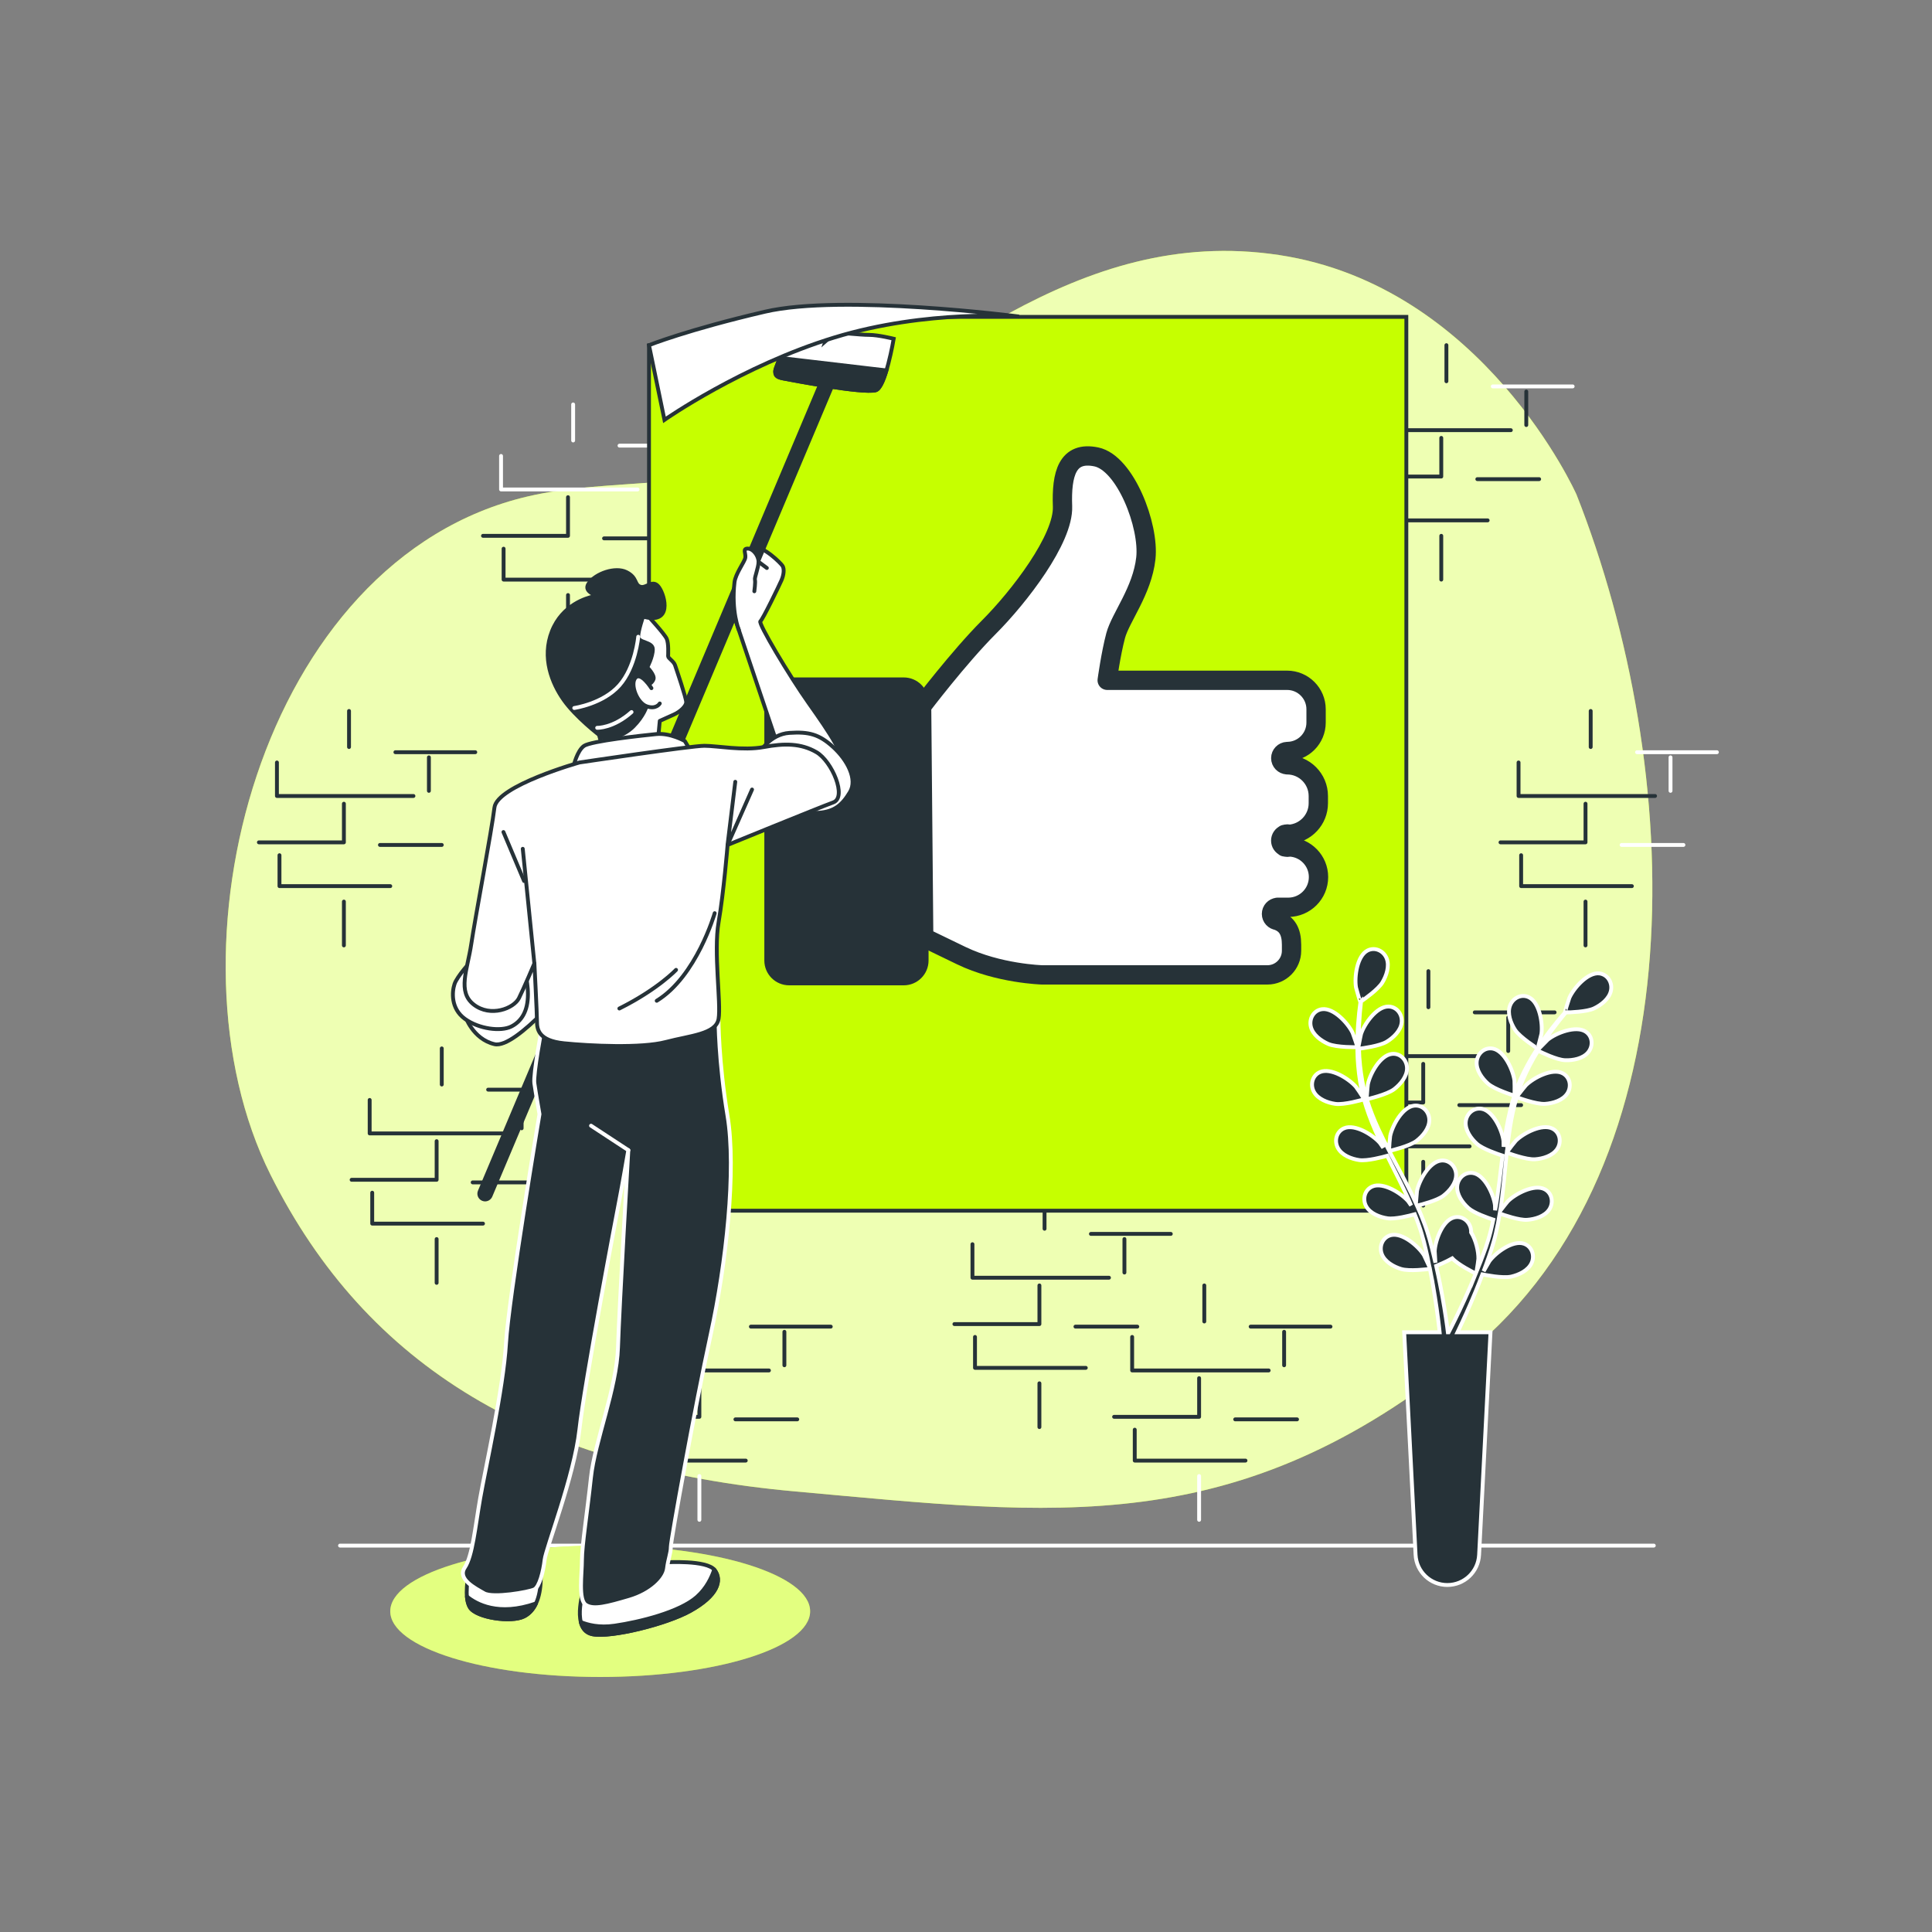
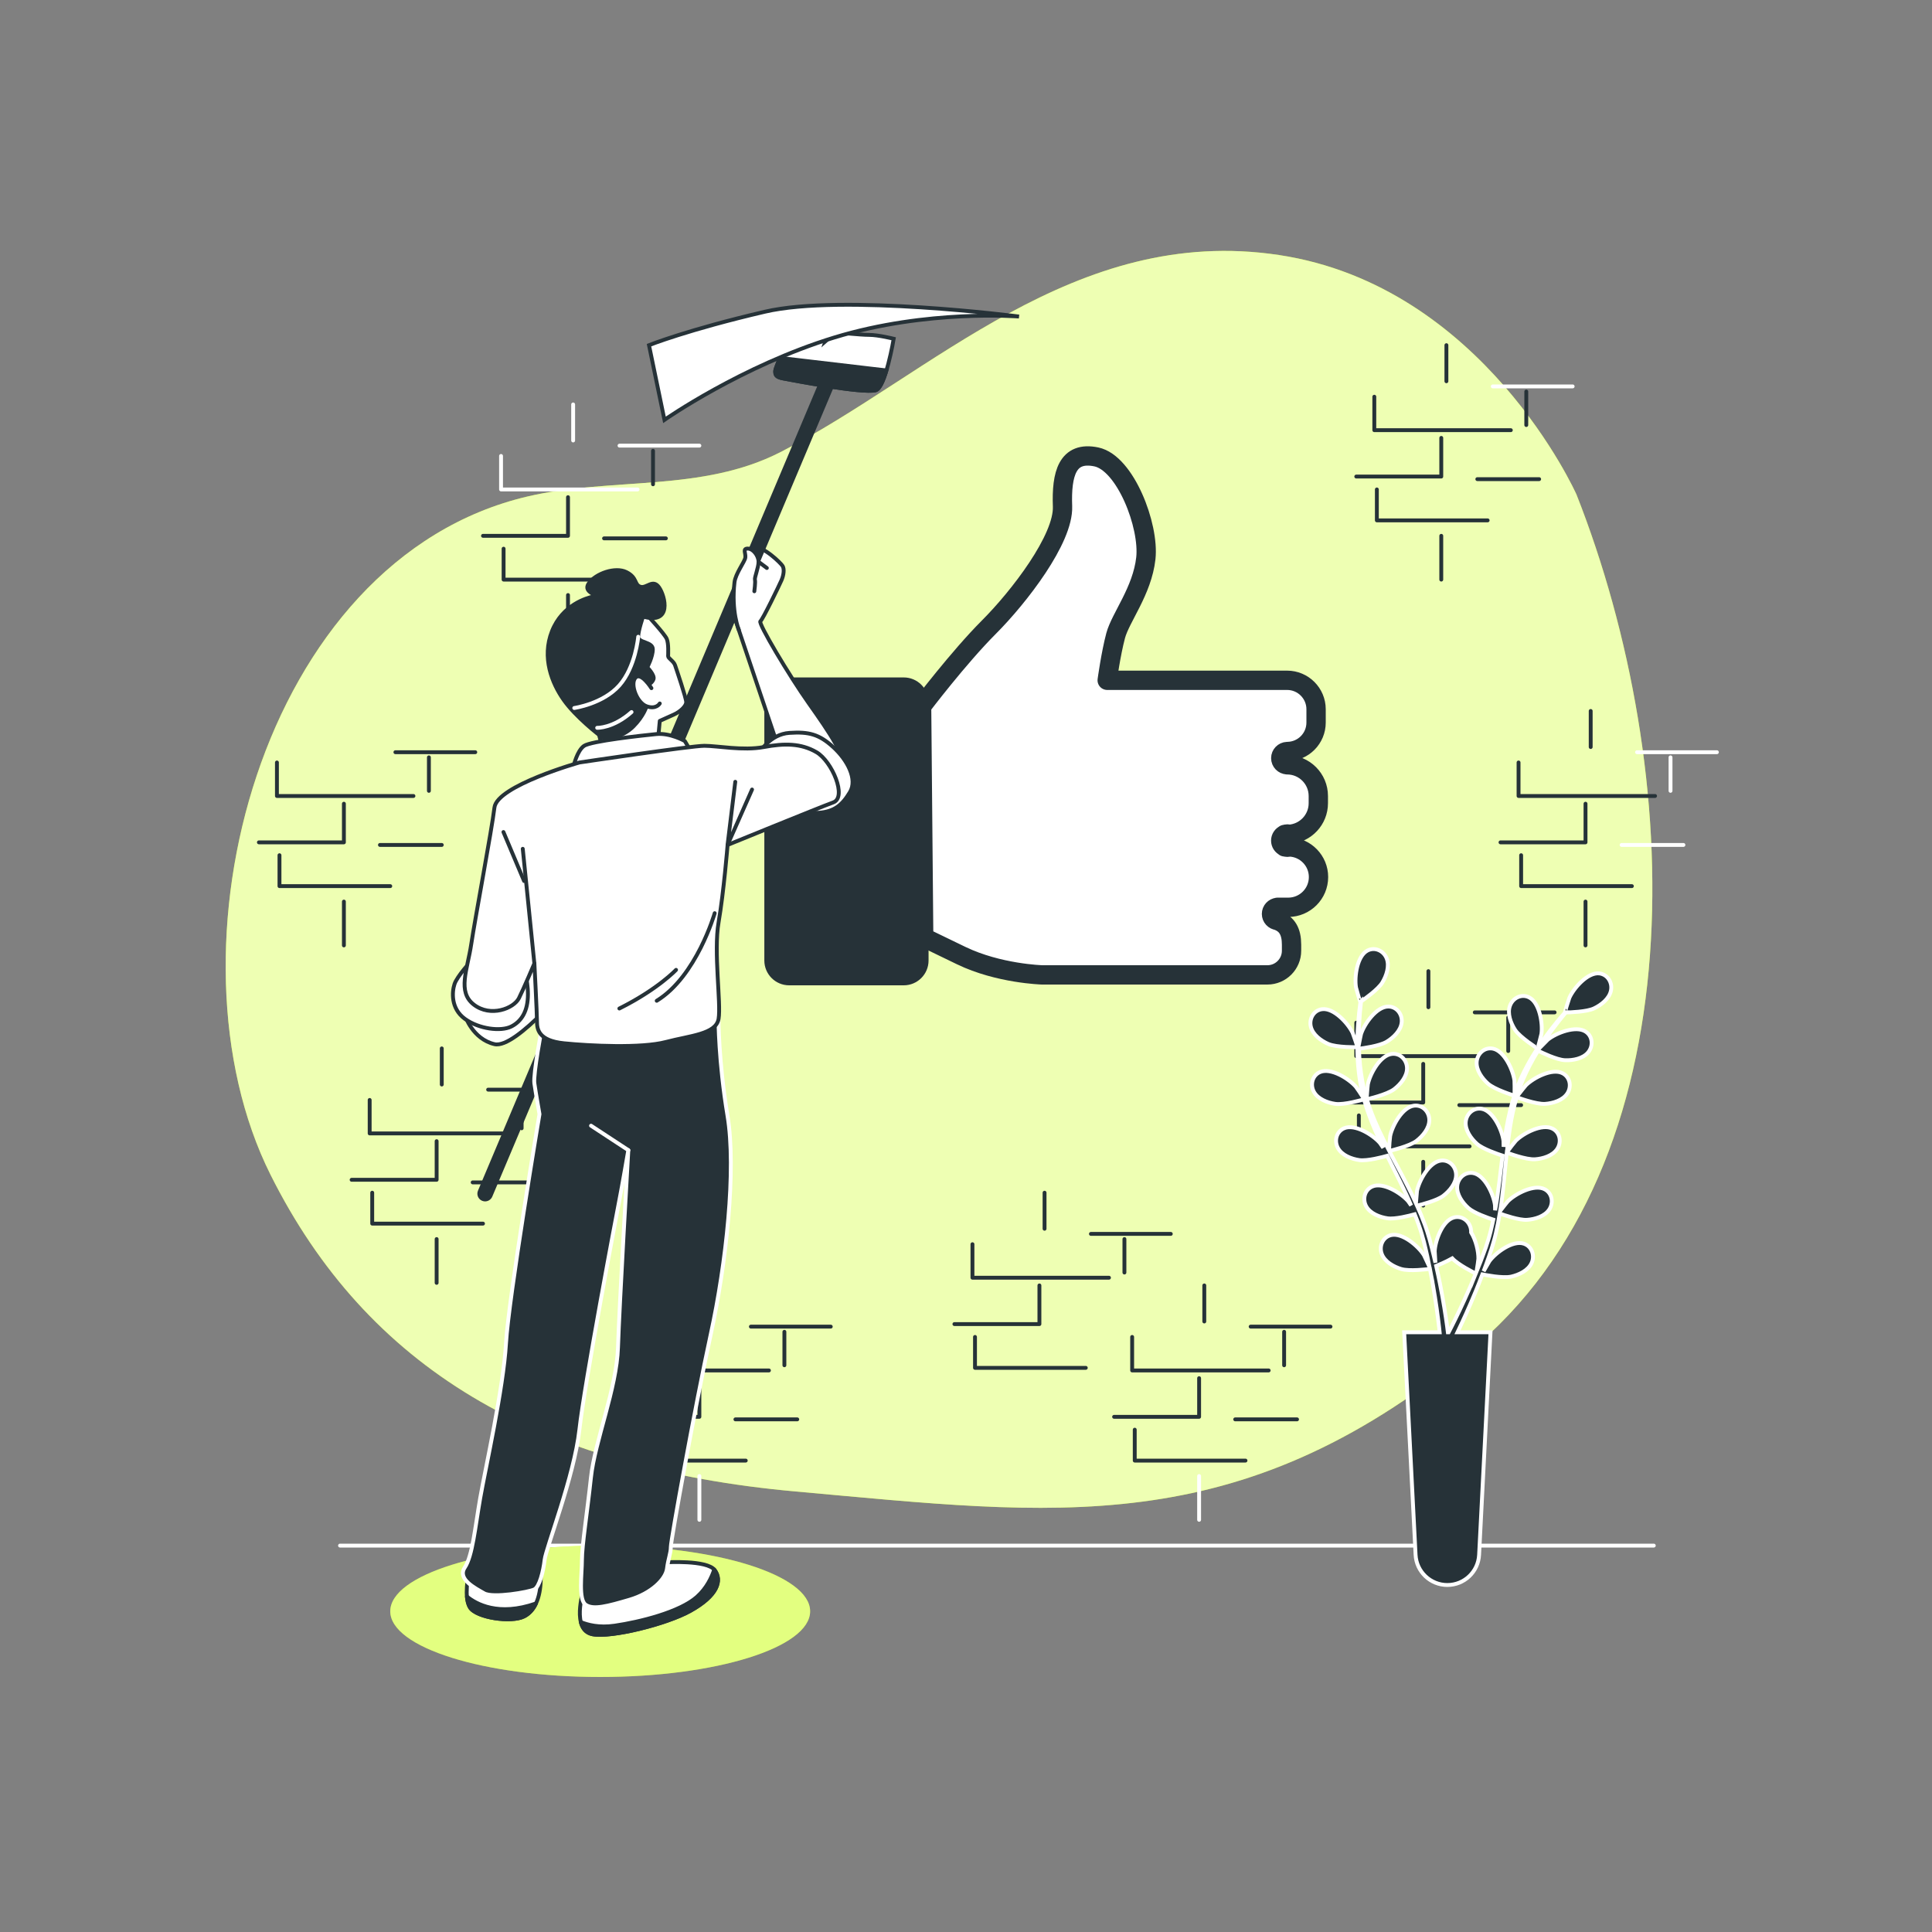
<svg xmlns="http://www.w3.org/2000/svg" version="1.1" x="0px" y="0px" viewBox="0 0 500 500" style="enable-background:new 0 0 500 500;" xml:space="preserve">
  <rect x="0" y="0" width="500" height="500" fill="#808080" stroke="none" />
  <g id="Background_Simple">
    <g>
      <path style="fill:#C6FF00;" d="M408,128c0,0-24-54-77-62c-53-8-90,31-129,51c-20.42,10.47-43.75,6.41-65.43,11.48    C67.24,144.69,41.12,246.24,70,304c25,50,69,76,136,82c67,6,114,13,174-36S436,199,408,128z" />
      <path style="opacity:0.7;fill:#FFFFFF;" d="M408,128c0,0-24-54-77-62c-53-8-90,31-129,51c-20.42,10.47-43.75,6.41-65.43,11.48    C67.24,144.69,41.12,246.24,70,304c25,50,69,76,136,82c67,6,114,13,174-36S436,199,408,128z" />
    </g>
  </g>
  <g id="Wall">
    <g>
      <polyline style="fill:none;stroke:#263238;stroke-linecap:round;stroke-linejoin:round;stroke-miterlimit:10;" points="    393,197.33 393,206 428.33,206   " />
      <polyline style="fill:none;stroke:#263238;stroke-linecap:round;stroke-linejoin:round;stroke-miterlimit:10;" points="    410.33,208 410.33,218 388.33,218   " />
      <polyline style="fill:none;stroke:#263238;stroke-linecap:round;stroke-linejoin:round;stroke-miterlimit:10;" points="    393.67,221.33 393.67,229.33 422.33,229.33   " />
      <line style="fill:none;stroke:#FFFFFF;stroke-linecap:round;stroke-linejoin:round;stroke-miterlimit:10;" x1="419.67" y1="218.67" x2="435.67" y2="218.67" />
      <line style="fill:none;stroke:#263238;stroke-linecap:round;stroke-linejoin:round;stroke-miterlimit:10;" x1="410.33" y1="233.33" x2="410.33" y2="244.67" />
      <line style="fill:none;stroke:#FFFFFF;stroke-linecap:round;stroke-linejoin:round;stroke-miterlimit:10;" x1="432.33" y1="204.67" x2="432.33" y2="196" />
      <line style="fill:none;stroke:#263238;stroke-linecap:round;stroke-linejoin:round;stroke-miterlimit:10;" x1="411.67" y1="193.33" x2="411.67" y2="184" />
      <line style="fill:none;stroke:#FFFFFF;stroke-linecap:round;stroke-linejoin:round;stroke-miterlimit:10;" x1="423.67" y1="194.67" x2="444.33" y2="194.67" />
      <polyline style="fill:none;stroke:#263238;stroke-linecap:round;stroke-linejoin:round;stroke-miterlimit:10;" points="    355.67,102.67 355.67,111.33 391,111.33   " />
      <polyline style="fill:none;stroke:#263238;stroke-linecap:round;stroke-linejoin:round;stroke-miterlimit:10;" points="    373,113.33 373,123.33 351,123.33   " />
      <polyline style="fill:none;stroke:#263238;stroke-linecap:round;stroke-linejoin:round;stroke-miterlimit:10;" points="    356.33,126.67 356.33,134.67 385,134.67   " />
      <line style="fill:none;stroke:#263238;stroke-linecap:round;stroke-linejoin:round;stroke-miterlimit:10;" x1="382.33" y1="124" x2="398.33" y2="124" />
      <line style="fill:none;stroke:#263238;stroke-linecap:round;stroke-linejoin:round;stroke-miterlimit:10;" x1="373" y1="138.67" x2="373" y2="150" />
      <line style="fill:none;stroke:#263238;stroke-linecap:round;stroke-linejoin:round;stroke-miterlimit:10;" x1="395" y1="110" x2="395" y2="101.33" />
      <line style="fill:none;stroke:#263238;stroke-linecap:round;stroke-linejoin:round;stroke-miterlimit:10;" x1="374.33" y1="98.67" x2="374.33" y2="89.33" />
      <line style="fill:none;stroke:#FFFFFF;stroke-linecap:round;stroke-linejoin:round;stroke-miterlimit:10;" x1="386.33" y1="100" x2="407" y2="100" />
      <polyline style="fill:none;stroke:#263238;stroke-linecap:round;stroke-linejoin:round;stroke-miterlimit:10;" points="    251.67,322 251.67,330.67 287,330.67   " />
      <polyline style="fill:none;stroke:#263238;stroke-linecap:round;stroke-linejoin:round;stroke-miterlimit:10;" points="    269,332.67 269,342.67 247,342.67   " />
      <polyline style="fill:none;stroke:#263238;stroke-linecap:round;stroke-linejoin:round;stroke-miterlimit:10;" points="    252.33,346 252.33,354 281,354   " />
-       <line style="fill:none;stroke:#263238;stroke-linecap:round;stroke-linejoin:round;stroke-miterlimit:10;" x1="278.33" y1="343.33" x2="294.33" y2="343.33" />
-       <line style="fill:none;stroke:#263238;stroke-linecap:round;stroke-linejoin:round;stroke-miterlimit:10;" x1="269" y1="358" x2="269" y2="369.33" />
      <line style="fill:none;stroke:#263238;stroke-linecap:round;stroke-linejoin:round;stroke-miterlimit:10;" x1="291" y1="329.33" x2="291" y2="320.67" />
      <line style="fill:none;stroke:#263238;stroke-linecap:round;stroke-linejoin:round;stroke-miterlimit:10;" x1="270.33" y1="318" x2="270.33" y2="308.67" />
      <line style="fill:none;stroke:#263238;stroke-linecap:round;stroke-linejoin:round;stroke-miterlimit:10;" x1="282.33" y1="319.33" x2="303" y2="319.33" />
      <polyline style="fill:none;stroke:#263238;stroke-linecap:round;stroke-linejoin:round;stroke-miterlimit:10;" points="    95.67,284.67 95.67,293.33 131,293.33   " />
      <polyline style="fill:none;stroke:#263238;stroke-linecap:round;stroke-linejoin:round;stroke-miterlimit:10;" points="    113,295.33 113,305.33 91,305.33   " />
      <polyline style="fill:none;stroke:#263238;stroke-linecap:round;stroke-linejoin:round;stroke-miterlimit:10;" points="    96.33,308.67 96.33,316.67 125,316.67   " />
      <line style="fill:none;stroke:#263238;stroke-linecap:round;stroke-linejoin:round;stroke-miterlimit:10;" x1="122.33" y1="306" x2="138.33" y2="306" />
      <line style="fill:none;stroke:#263238;stroke-linecap:round;stroke-linejoin:round;stroke-miterlimit:10;" x1="113" y1="320.67" x2="113" y2="332" />
      <line style="fill:none;stroke:#263238;stroke-linecap:round;stroke-linejoin:round;stroke-miterlimit:10;" x1="135" y1="292" x2="135" y2="283.33" />
      <line style="fill:none;stroke:#263238;stroke-linecap:round;stroke-linejoin:round;stroke-miterlimit:10;" x1="114.33" y1="280.67" x2="114.33" y2="271.33" />
      <line style="fill:none;stroke:#263238;stroke-linecap:round;stroke-linejoin:round;stroke-miterlimit:10;" x1="126.33" y1="282" x2="147" y2="282" />
      <polyline style="fill:none;stroke:#263238;stroke-linecap:round;stroke-linejoin:round;stroke-miterlimit:10;" points="293,346     293,354.67 328.33,354.67   " />
      <polyline style="fill:none;stroke:#263238;stroke-linecap:round;stroke-linejoin:round;stroke-miterlimit:10;" points="    310.33,356.67 310.33,366.67 288.33,366.67   " />
      <polyline style="fill:none;stroke:#263238;stroke-linecap:round;stroke-linejoin:round;stroke-miterlimit:10;" points="    293.67,370 293.67,378 322.33,378   " />
      <line style="fill:none;stroke:#263238;stroke-linecap:round;stroke-linejoin:round;stroke-miterlimit:10;" x1="319.67" y1="367.33" x2="335.67" y2="367.33" />
      <line style="fill:none;stroke:#FFFFFF;stroke-linecap:round;stroke-linejoin:round;stroke-miterlimit:10;" x1="310.33" y1="382" x2="310.33" y2="393.33" />
      <line style="fill:none;stroke:#263238;stroke-linecap:round;stroke-linejoin:round;stroke-miterlimit:10;" x1="332.33" y1="353.33" x2="332.33" y2="344.67" />
      <line style="fill:none;stroke:#263238;stroke-linecap:round;stroke-linejoin:round;stroke-miterlimit:10;" x1="311.67" y1="342" x2="311.67" y2="332.67" />
      <line style="fill:none;stroke:#263238;stroke-linecap:round;stroke-linejoin:round;stroke-miterlimit:10;" x1="323.67" y1="343.33" x2="344.33" y2="343.33" />
      <polyline style="fill:none;stroke:#263238;stroke-linecap:round;stroke-linejoin:round;stroke-miterlimit:10;" points="    163.67,346 163.67,354.67 199,354.67   " />
      <polyline style="fill:none;stroke:#263238;stroke-linecap:round;stroke-linejoin:round;stroke-miterlimit:10;" points="    181,356.67 181,366.67 159,366.67   " />
      <polyline style="fill:none;stroke:#263238;stroke-linecap:round;stroke-linejoin:round;stroke-miterlimit:10;" points="    164.33,370 164.33,378 193,378   " />
      <line style="fill:none;stroke:#263238;stroke-linecap:round;stroke-linejoin:round;stroke-miterlimit:10;" x1="190.33" y1="367.33" x2="206.33" y2="367.33" />
      <line style="fill:none;stroke:#FFFFFF;stroke-linecap:round;stroke-linejoin:round;stroke-miterlimit:10;" x1="181" y1="382" x2="181" y2="393.33" />
      <line style="fill:none;stroke:#263238;stroke-linecap:round;stroke-linejoin:round;stroke-miterlimit:10;" x1="203" y1="353.33" x2="203" y2="344.67" />
      <line style="fill:none;stroke:#263238;stroke-linecap:round;stroke-linejoin:round;stroke-miterlimit:10;" x1="182.33" y1="342" x2="182.33" y2="332.67" />
      <line style="fill:none;stroke:#263238;stroke-linecap:round;stroke-linejoin:round;stroke-miterlimit:10;" x1="194.33" y1="343.33" x2="215" y2="343.33" />
      <polyline style="fill:none;stroke:#263238;stroke-linecap:round;stroke-linejoin:round;stroke-miterlimit:10;" points="    71.67,197.33 71.67,206 107,206   " />
      <polyline style="fill:none;stroke:#263238;stroke-linecap:round;stroke-linejoin:round;stroke-miterlimit:10;" points="89,208     89,218 67,218   " />
      <polyline style="fill:none;stroke:#263238;stroke-linecap:round;stroke-linejoin:round;stroke-miterlimit:10;" points="    72.33,221.33 72.33,229.33 101,229.33   " />
      <line style="fill:none;stroke:#263238;stroke-linecap:round;stroke-linejoin:round;stroke-miterlimit:10;" x1="98.33" y1="218.67" x2="114.33" y2="218.67" />
      <line style="fill:none;stroke:#263238;stroke-linecap:round;stroke-linejoin:round;stroke-miterlimit:10;" x1="89" y1="233.33" x2="89" y2="244.67" />
      <line style="fill:none;stroke:#263238;stroke-linecap:round;stroke-linejoin:round;stroke-miterlimit:10;" x1="111" y1="204.67" x2="111" y2="196" />
-       <line style="fill:none;stroke:#263238;stroke-linecap:round;stroke-linejoin:round;stroke-miterlimit:10;" x1="90.33" y1="193.33" x2="90.33" y2="184" />
      <line style="fill:none;stroke:#263238;stroke-linecap:round;stroke-linejoin:round;stroke-miterlimit:10;" x1="102.33" y1="194.67" x2="123" y2="194.67" />
      <polyline style="fill:none;stroke:#FFFFFF;stroke-linecap:round;stroke-linejoin:round;stroke-miterlimit:10;" points="    129.67,118 129.67,126.67 165,126.67   " />
      <polyline style="fill:none;stroke:#263238;stroke-linecap:round;stroke-linejoin:round;stroke-miterlimit:10;" points="    147,128.67 147,138.67 125,138.67   " />
      <polyline style="fill:none;stroke:#263238;stroke-linecap:round;stroke-linejoin:round;stroke-miterlimit:10;" points="    130.33,142 130.33,150 159,150   " />
      <line style="fill:none;stroke:#263238;stroke-linecap:round;stroke-linejoin:round;stroke-miterlimit:10;" x1="156.33" y1="139.33" x2="172.33" y2="139.33" />
      <line style="fill:none;stroke:#263238;stroke-linecap:round;stroke-linejoin:round;stroke-miterlimit:10;" x1="147" y1="154" x2="147" y2="165.33" />
      <line style="fill:none;stroke:#263238;stroke-linecap:round;stroke-linejoin:round;stroke-miterlimit:10;" x1="169" y1="125.33" x2="169" y2="116.67" />
      <line style="fill:none;stroke:#FFFFFF;stroke-linecap:round;stroke-linejoin:round;stroke-miterlimit:10;" x1="148.33" y1="114" x2="148.33" y2="104.67" />
      <line style="fill:none;stroke:#FFFFFF;stroke-linecap:round;stroke-linejoin:round;stroke-miterlimit:10;" x1="160.33" y1="115.33" x2="181" y2="115.33" />
      <polyline style="fill:none;stroke:#263238;stroke-linecap:round;stroke-linejoin:round;stroke-miterlimit:10;" points="    351,264.67 351,273.33 386.33,273.33   " />
      <polyline style="fill:none;stroke:#263238;stroke-linecap:round;stroke-linejoin:round;stroke-miterlimit:10;" points="    368.33,275.33 368.33,285.33 346.33,285.33   " />
      <polyline style="fill:none;stroke:#263238;stroke-linecap:round;stroke-linejoin:round;stroke-miterlimit:10;" points="    351.67,288.67 351.67,296.67 380.33,296.67   " />
      <line style="fill:none;stroke:#263238;stroke-linecap:round;stroke-linejoin:round;stroke-miterlimit:10;" x1="377.67" y1="286" x2="393.67" y2="286" />
      <line style="fill:none;stroke:#263238;stroke-linecap:round;stroke-linejoin:round;stroke-miterlimit:10;" x1="368.33" y1="300.67" x2="368.33" y2="312" />
      <line style="fill:none;stroke:#263238;stroke-linecap:round;stroke-linejoin:round;stroke-miterlimit:10;" x1="390.33" y1="272" x2="390.33" y2="263.33" />
      <line style="fill:none;stroke:#263238;stroke-linecap:round;stroke-linejoin:round;stroke-miterlimit:10;" x1="369.67" y1="260.67" x2="369.67" y2="251.33" />
      <line style="fill:none;stroke:#263238;stroke-linecap:round;stroke-linejoin:round;stroke-miterlimit:10;" x1="381.67" y1="262" x2="402.33" y2="262" />
      <line style="fill:none;stroke:#FFFFFF;stroke-linecap:round;stroke-linejoin:round;stroke-miterlimit:10;" x1="88" y1="400" x2="428" y2="400" />
    </g>
  </g>
  <g id="Shadow">
    <g>
      <ellipse style="fill:#C6FF00;" cx="155.33" cy="417" rx="54.33" ry="17" />
      <ellipse style="opacity:0.5;fill:#FFFFFF;" cx="155.33" cy="417" rx="54.33" ry="17" />
    </g>
  </g>
  <g id="Character">
    <g>
-       <polygon style="fill:#C6FF00;stroke:#263238;stroke-miterlimit:10;" points="167.96,89.33 167.96,313.33 363.96,313.33 363.96,82     213.29,82   " />
      <path style="fill:#FFFFFF;stroke:#263238;stroke-width:5;stroke-linecap:round;stroke-linejoin:round;stroke-miterlimit:10;" d="    M341.23,226.98c0-4.22-3.35-7.65-7.53-7.8c-0.16,0.05-0.34,0.09-0.52,0.09c-0.2,0-0.39-0.04-0.57-0.1h-0.14v-0.05    c-0.6-0.27-1.02-0.87-1.02-1.57c0-0.7,0.42-1.3,1.02-1.57v-0.03h0.09c0.19-0.07,0.4-0.12,0.62-0.12c0.18,0,0.36,0.04,0.52,0.09    c4.18-0.31,7.48-3.79,7.48-8.05v-1.86c0-4.46-3.62-8.08-8.08-8.08v-0.01c-0.91-0.04-1.64-0.79-1.64-1.71s0.73-1.67,1.64-1.71v0    c0.01,0,0.01,0,0.02,0c0.02,0,0.04-0.01,0.06-0.01c0.01,0,0.01,0,0.02,0c4.1-0.05,7.4-3.39,7.4-7.49v-3.44    c0-4.14-3.36-7.5-7.5-7.5h-46.56c0,0,0.94-6.87,2.19-11.56c1.25-4.69,6.87-11.56,7.81-20c0.94-8.44-5.31-24.68-12.81-26.25    c-7.5-1.56-9.06,4.37-8.75,12.81c0.31,8.44-11.25,23.43-19.06,31.25s-17.41,20.48-17.41,20.48l0.54,59.82c0,0,0,0,9.69,4.69    c9.69,4.69,20.93,5,20.93,5H328c3.45,0,6.25-2.8,6.25-6.25v-1.56c0-3.45-1.19-5.37-3.65-6.25v-0.02c-0.86-0.09-1.54-0.81-1.54-1.7    c0-0.89,0.68-1.61,1.54-1.7v-0.01h0.12c0.02,0,0.04-0.01,0.07-0.01c0.02,0,0.04,0.01,0.07,0.01h2.56    C337.73,234.79,341.23,231.3,341.23,226.98z" />
      <g>
        <path style="fill:#263238;" d="M233.89,255h-29.66c-3.54,0-6.42-2.87-6.42-6.42v-66.84c0-3.54,2.87-6.42,6.42-6.42h29.66     c3.54,0,6.42,2.87,6.42,6.42v66.84C240.31,252.13,237.43,255,233.89,255z" />
      </g>
      <path style="fill:#FFFFFF;stroke:#263238;stroke-linecap:round;stroke-linejoin:round;stroke-miterlimit:10;" d="M200.96,192    l-10.67-31.67c0,0-1-4-1-5.33s5.31-8.99,5.31-8.99s-1.24-3.58,0.78-4.2c2.02-0.62,6.69,3.89,7.16,4.67    c0.47,0.78,0.31,2.33-0.31,3.73c-0.62,1.4-4.82,10.11-5.45,10.58c-0.62,0.47,7.31,13.85,12.6,21.32    c5.29,7.47,9.96,14.31,8.87,17.27c-1.09,2.96-6.07,0.62-9.8-1.09c-3.73-1.71-7.47-5.6-7.47-5.6L200.96,192z" />
      <line style="fill:none;stroke:#263238;stroke-linecap:round;stroke-linejoin:round;stroke-miterlimit:10;" x1="196.31" y1="145.39" x2="198.46" y2="147" />
      <path style="fill:#FFFFFF;stroke:#263238;stroke-linecap:round;stroke-linejoin:round;stroke-miterlimit:10;" d="M120.35,262.87    c0,0,1.95,6.03,7.62,7.36c5.67,1.33,20.66-17.23,20.66-17.23l0.67-5.67L126.63,250C126.63,250,119.35,254.2,120.35,262.87z" />
      <path style="fill:#FFFFFF;stroke:#263238;stroke-miterlimit:10;" d="M205.29,84.67c0,0-4.67,10.33-4.67,11.33s0.12,1.58,2.09,1.95    c2.07,0.39,20.44,3.93,23.91,3.05c2.54-0.65,4.67-13.33,4.67-13.33s-4-1-6.33-1c-2.33,0-8.67-0.67-8.67-0.67l-2.67,2.33l1-3    l-4-0.67l-1,2.33l-0.67-2.67L205.29,84.67z" />
      <path style="fill:#263238;stroke:#263238;stroke-miterlimit:10;" d="M226.63,101c1.04-0.26,2.01-2.53,2.79-5.13l-27.58-3.24    c-0.69,1.67-1.21,3.04-1.21,3.37c0,1,0.12,1.58,2.09,1.95C204.79,98.34,223.15,101.89,226.63,101z" />
      <g>
        <path style="fill:#263238;stroke:#263238;stroke-miterlimit:10;" d="M125.54,310.42c-0.19,0-0.39-0.04-0.58-0.12     c-0.76-0.32-1.12-1.2-0.8-1.96l89-211c0.32-0.76,1.2-1.12,1.97-0.8c0.76,0.32,1.12,1.2,0.8,1.97l-89,211     C126.68,310.07,126.13,310.42,125.54,310.42z" />
      </g>
      <path style="fill:#FFFFFF;stroke:#263238;stroke-linecap:round;stroke-linejoin:round;stroke-miterlimit:10;" d="M191.21,163    c0,0-2-4.75-1.12-12.32c0.26-2.25,2.65-5.29,2.8-6.38c0.16-1.09-0.78-2.33,0.62-2.33s2.8,1.87,2.8,3.42    c0,1.56-1.09,4.05-0.93,4.67c0.16,0.62-0.16,2.96-0.16,2.96" />
      <path style="fill:#FFFFFF;stroke:#263238;stroke-linecap:round;stroke-linejoin:round;stroke-miterlimit:10;" d="M167.51,159.21    c0,0,4.5,4.86,5.04,6.12c0.54,1.26,0.36,3.96,0.36,4.5s1.44,1.26,1.8,2.34c0.36,1.08,2.88,8.46,2.88,9.54    c0,1.08-1.62,2.52-3.24,3.24c-1.62,0.72-3.6,1.62-3.6,1.62l-0.54,5.76l-14.04,2.16l-1.62-6.12c0,0,4.5-1.26,5.04-5.22    c0.54-3.96-5.58-9.54-4.14-15.83C156.89,161.01,163.37,157.77,167.51,159.21z" />
      <g>
        <path style="fill:#263238;stroke:#263238;stroke-linecap:round;stroke-linejoin:round;stroke-miterlimit:10;" d="M166.43,159.57     c0,0-1.26,3.6-1.26,5.22c0,1.62,3.78,1.26,3.78,3.24c0,1.98-1.44,4.68-1.44,4.68s1.98,1.98,1.62,3.06     c-0.36,1.08-1.98,2.16-2.52,0.9c-0.54-1.26-2.88-0.72-1.98,1.8c0.9,2.52,2.7,4.32,2.7,4.32s-0.72,2.52-3.42,5.22     c-2.7,2.7-6.84,3.6-7.92,2.88c-1.08-0.72-7.02-5.4-10.08-9.72c-3.06-4.32-5.76-10.98-3.06-17.81c2.7-6.84,9-8.64,10.8-9     c1.8-0.36-3.06-0.9-1.26-3.42c1.8-2.52,6.84-4.32,9.72-2.88c2.88,1.44,1.98,3.24,3.6,3.78c1.62,0.54,3.24-2.16,4.86,0.18     C172.19,154.35,173.99,161.73,166.43,159.57z" />
        <path style="fill:none;stroke:#FFFFFF;stroke-linecap:round;stroke-linejoin:round;stroke-miterlimit:10;" d="M165.17,164.79     c0,0-0.67,7.84-4.9,12.61c-4.24,4.77-11.65,5.83-11.65,5.83" />
        <path style="fill:none;stroke:#FFFFFF;stroke-linecap:round;stroke-linejoin:round;stroke-miterlimit:10;" d="M154.55,188.36     c0,0,4.12,0.16,8.89-4.08" />
      </g>
      <path style="fill:#FFFFFF;stroke:#263238;stroke-linecap:round;stroke-linejoin:round;stroke-miterlimit:10;" d="M168.59,178.1    c0,0-2.7-4.32-4.14-2.7c-1.44,1.62,0.36,6.48,2.88,7.38c2.52,0.9,3.42-0.72,3.42-0.72" />
      <path style="fill:#FFFFFF;stroke:#263238;stroke-linecap:round;stroke-linejoin:round;stroke-miterlimit:10;" d="M148.44,198.26    c0,0,0.9-3.96,2.7-5.22c1.8-1.26,15.12-2.7,18.71-3.06c3.6-0.36,7.38,1.8,7.38,1.8l1.8,3.06L148.44,198.26z" />
      <path style="fill:#FFFFFF;stroke:#263238;stroke-linecap:round;stroke-linejoin:round;stroke-miterlimit:10;" d="M121.96,248.67    c0,0-3.67,4-4.33,6c-0.67,2-1,6.33,2.67,9c3.67,2.67,9.33,3.33,12,2c2.67-1.33,4.33-4,4.33-8.33c0-4.33-1.33-7-1.33-7    S126.63,245,121.96,248.67z" />
      <path style="fill:#FFFFFF;stroke:#263238;stroke-linecap:round;stroke-linejoin:round;stroke-miterlimit:10;" d="M196.63,194.67    c0,0,2.67-4.67,7.67-5c5-0.33,7.67,0.33,11.33,3.67c3.67,3.33,6.33,8.33,4.33,11.67s-4,5-8,5.33c-4,0.33-8-4.33-8-4.33    L196.63,194.67z" />
      <path style="fill:#FFFFFF;stroke:#263238;stroke-linecap:round;stroke-linejoin:round;stroke-miterlimit:10;" d="M172.29,404.33    c0,0,10.67-0.67,12.67,2c2,2.67,0.83,6.6-6.32,10.57c-6.24,3.46-20.49,6.97-25.27,6.04c-5.6-1.09-2.4-11.28-2.4-11.28    S166.29,412.33,172.29,404.33z" />
      <path style="fill:#263238;stroke:#263238;stroke-linecap:round;stroke-linejoin:round;stroke-miterlimit:10;" d="M184.84,406.2    c-0.65,2.01-1.95,4.81-4.46,7.05c-4.45,3.97-14.78,6.52-21.3,7.47c-4.07,0.6-7.09-0.23-8.78-0.94c0.39,1.56,1.28,2.82,3.05,3.17    c4.79,0.93,19.04-2.58,25.27-6.04c7.15-3.97,8.32-7.9,6.32-10.57C184.93,406.29,184.88,406.24,184.84,406.2z" />
      <path style="fill:#FFFFFF;stroke:#263238;stroke-linecap:round;stroke-linejoin:round;stroke-miterlimit:10;" d="M121.29,407.33    c0,0-1.33,6,0.33,8.67c1.67,2.67,10.67,4,14,2.33c3.33-1.67,4.33-6,4.33-10S134.29,412.67,121.29,407.33z" />
      <path style="fill:#263238;stroke:#263238;stroke-linecap:round;stroke-linejoin:round;stroke-miterlimit:10;" d="M120.84,413.18    c0.09,1.07,0.32,2.08,0.78,2.82c1.67,2.67,10.67,4,14,2.33c1.42-0.71,2.42-1.91,3.09-3.36    C128.97,418.39,123.18,415.1,120.84,413.18z" />
      <g>
        <path style="fill:#263238;stroke:#FFFFFF;stroke-linecap:round;stroke-linejoin:round;stroke-miterlimit:10;" d="M140.29,265.67     c0,0-2.33,12.33-2,14.67c0.33,2.33,1.33,8,1.33,8s-8,47.67-8.67,59.33c-0.67,11.67-5.33,32.33-6.67,40c-1.33,7.67-2,15-4,18     s2.67,5.33,5,6.67c2.33,1.33,11.67-0.33,13-1c1.33-0.67,2.33-4.67,2.67-7.67s7.67-21.67,9-33.67s9.67-56,10.33-59.33     c0.67-3.33,2.33-13,2.33-13s-2.33,40.33-2.67,51c-0.33,10.67-6,24.33-7,33.67c-1,9.33-2.33,17.67-2.33,21.33     c0,3.67-1,10.33,1,11.67c2,1.33,5.67,0.33,11.33-1.33s9.33-5.33,9.67-8c0.33-2.67,1-4,1-5.67c0-1.67,6.33-36.67,10.33-55     c4-18.33,6.67-42.67,4.33-56.67c-2.33-14-2.33-25-2.33-25S155.29,272,140.29,265.67z" />
        <line style="fill:none;stroke:#FFFFFF;stroke-linecap:round;stroke-linejoin:round;stroke-miterlimit:10;" x1="162.63" y1="297.67" x2="152.96" y2="291.33" />
      </g>
      <g>
        <path style="fill:#FFFFFF;stroke:#263238;stroke-linecap:round;stroke-linejoin:round;stroke-miterlimit:10;" d="M149.96,197.33     c0,0-21.33,6-22,11.67s-5,28.67-6,35.33c-1,6.67-3.67,12.33,0.67,15.67c4.33,3.33,10.33,1,11.67-1.67c1.33-2.67,4-9,4-9     s0.67,13,0.67,15s0.33,5,7,5.67s20,1.33,26.33-0.33c6.33-1.67,13-2,13.67-6s-1.33-17.33,0-25c1.33-7.67,2.33-20,2.33-20     s23.67-9.67,27.33-11c3.67-1.33-0.33-10.67-4.33-13c-4-2.33-8.33-2.33-13.67-1.33c-5.33,1-12-0.33-15.33-0.33     C178.96,193,149.96,197.33,149.96,197.33z" />
        <polyline style="fill:none;stroke:#263238;stroke-linecap:round;stroke-linejoin:round;stroke-miterlimit:10;" points="     190.29,202.33 188.29,218.67 194.63,204.33    " />
        <line style="fill:none;stroke:#263238;stroke-linecap:round;stroke-linejoin:round;stroke-miterlimit:10;" x1="138.29" y1="249.33" x2="135.29" y2="219.67" />
        <line style="fill:none;stroke:#263238;stroke-linecap:round;stroke-linejoin:round;stroke-miterlimit:10;" x1="135.63" y1="228" x2="130.29" y2="215.33" />
        <path style="fill:none;stroke:#263238;stroke-linecap:round;stroke-linejoin:round;stroke-miterlimit:10;" d="M184.96,236.33     c0,0-4.67,16.33-15,22.67" />
        <path style="fill:none;stroke:#263238;stroke-linecap:round;stroke-linejoin:round;stroke-miterlimit:10;" d="M174.96,251     c0,0-4.67,5-14.67,10" />
      </g>
      <path style="fill:#FFFFFF;stroke:#263238;stroke-miterlimit:10;" d="M167.96,89.33l4,19.33c0,0,20-14,44-21.33    c24-7.33,47.76-5.41,47.76-5.41s-45.76-5.92-65.76-1.25C177.96,85.33,167.96,89.33,167.96,89.33z" />
    </g>
  </g>
  <g id="Plants">
    <path style="fill:#263238;stroke:#FFFFFF;stroke-miterlimit:10;" d="M339.24,265.7c-0.49-2.05,0.72-4.23,2.9-4.52   c3.02-0.41,6.74,3.65,7.91,6.11c0.1,0.21,1.31,3.72,1.25,3.72c0,0-5.36,0.12-7.55-0.84C341.89,269.35,339.74,267.8,339.24,265.7z    M416.91,256.39c-0.45,2.11-2.55,3.72-4.39,4.59c-1.89,0.89-6.2,1.02-7.28,1.04c-0.58,0.69-1.2,1.43-1.86,2.27   c-1.15,1.48-2.44,3.16-3.71,5.08c-0.34,0.51-0.69,1.08-1.03,1.62c0.77-0.79,1.85-1.86,1.96-1.95c2.13-1.7,7.24-3.73,9.79-2.04   c1.83,1.22,1.97,3.71,0.63,5.34c-1.37,1.66-3.98,2.13-6.01,2.04c-2.12-0.08-6.1-2.02-6.97-2.45c-0.75,1.21-1.49,2.47-2.18,3.82   c-1.2,2.34-2.36,4.9-3.2,7.65c0.09,0.04,0.07,0.04,0.15,0.08c0.62-0.82,1.97-2.5,2.1-2.62c1.93-1.92,6.79-4.5,9.5-3.1   c1.95,1.01,2.36,3.47,1.21,5.23c-1.18,1.8-3.72,2.55-5.75,2.69c-2.34,0.16-7.18-1.66-7.36-1.73c-0.75,2.58-1.33,5.28-1.76,8.06   c-0.31,2.01-0.55,4.06-0.77,6.13c0.42-0.58,2.19-2.79,2.33-2.94c1.93-1.92,6.79-4.5,9.5-3.1c1.95,1.01,2.36,3.47,1.21,5.23   c-1.18,1.8-3.72,2.55-5.75,2.69c-2.28,0.16-6.93-1.57-7.32-1.72c-0.1,0.94-0.2,1.87-0.29,2.81c-0.3,3.06-0.58,6.14-0.96,9.16   c-0.13,1.05-0.3,2.08-0.46,3.11c0.66-0.86,1.89-2.39,2.01-2.51c1.93-1.92,6.79-4.5,9.5-3.1c1.95,1.01,2.36,3.47,1.21,5.23   c-1.18,1.8-3.72,2.55-5.75,2.69c-2.04,0.14-5.97-1.23-7.08-1.63c-0.28,1.71-0.6,3.4-0.99,5.06c-0.18,0.71-0.33,1.44-0.54,2.11   c-0.2,0.68-0.4,1.35-0.6,2.02c-0.46,1.36-0.88,2.63-1.35,3.89c-0.23,0.64-0.46,1.23-0.69,1.85c0.54-0.97,1.42-2.49,1.51-2.62   c1.62-2.19,6.03-5.48,8.92-4.5c2.08,0.7,2.86,3.07,1.99,4.99c-0.89,1.96-3.29,3.08-5.28,3.53c-2.19,0.49-6.88-0.46-7.46-0.58   c-0.57,1.51-1.14,2.97-1.7,4.33c-1.76,4.3-3.39,7.81-4.56,10.26c-0.07,0.14-0.13,0.26-0.19,0.39h8.55l-2.95,57.6   c-0.22,4.38-3.84,7.81-8.22,7.81l0,0c-4.38,0-8-3.43-8.22-7.81l-2.95-57.6h9.18c-0.04-0.4-0.09-0.82-0.14-1.29   c-0.31-2.66-0.8-6.47-1.6-11c-0.23-1.31-0.49-2.69-0.77-4.11c-0.59,0.08-5.34,0.68-7.48,0.02c-1.95-0.6-4.26-1.89-5-3.92   c-0.72-1.98,0.23-4.28,2.36-4.83c2.96-0.75,7.11,2.85,8.56,5.16c0.09,0.15,0.99,2.02,1.43,2.98c-0.17-0.86-0.35-1.71-0.54-2.59   c-0.27-1.28-0.6-2.62-0.92-3.93c-0.19-0.67-0.38-1.35-0.57-2.03c-0.18-0.69-0.43-1.33-0.65-2.01c-0.34-0.99-0.73-1.99-1.13-2.99   c-1.29,0.36-5.08,1.34-7.03,1.05c-2.01-0.29-4.5-1.23-5.53-3.11c-1.02-1.85-0.42-4.27,1.6-5.13c2.81-1.19,7.46,1.74,9.25,3.8   c0.06,0.07,0.39,0.54,0.78,1.11c-0.41-0.96-0.83-1.93-1.28-2.89c-1.28-2.73-2.68-5.48-4.06-8.23c-0.29-0.57-0.57-1.15-0.85-1.73   c-1.08,0.31-5.18,1.4-7.22,1.11c-2.01-0.29-4.5-1.23-5.53-3.11c-1.02-1.85-0.42-4.27,1.6-5.13c2.81-1.19,7.46,1.74,9.25,3.8   c0.06,0.07,0.46,0.64,0.89,1.28c-0.73-1.51-1.44-3.02-2.1-4.54c-1.15-2.66-2.14-5.34-2.9-8.02c-0.38,0.11-5.16,1.5-7.43,1.17   c-2.01-0.29-4.5-1.23-5.53-3.11c-1.02-1.85-0.42-4.27,1.6-5.13c2.81-1.19,7.46,1.74,9.25,3.8c0.13,0.15,1.54,2.21,2.02,2.96   c-0.01-0.03-0.02-0.06-0.03-0.1c-0.77-2.82-1.15-5.6-1.39-8.26c-0.24-2.65-0.24-5.17-0.18-7.48c0.05-2.32,0.25-4.43,0.43-6.3   c0.11-1.01,0.23-1.94,0.35-2.8c-0.01,0.01-0.05,0.04-0.05,0.04c-0.05,0.03-1.07-3.53-1.11-3.76c-0.45-2.69,0.26-8.14,2.97-9.54   c1.95-1.01,4.2,0.08,4.97,2.04c0.79,2-0.08,4.51-1.13,6.25c-1.09,1.78-4.61,4.27-5.5,4.88c-0.11,0.9-0.21,1.86-0.3,2.92   c-0.14,1.87-0.29,3.98-0.29,6.29c0,0.61,0.02,1.28,0.03,1.92c0.21-1.08,0.51-2.57,0.56-2.71c0.84-2.59,3.99-7.1,7.04-7.1   c2.2,0,3.69,2,3.47,4.1c-0.22,2.14-2.15,3.97-3.89,5.02c-1.82,1.1-6.2,1.68-7.16,1.8c0.04,1.42,0.12,2.88,0.29,4.39   c0.29,2.62,0.73,5.39,1.55,8.15c0.1-0.01,0.08-0.01,0.17-0.02c0.07-1.02,0.27-3.17,0.3-3.35c0.55-2.67,3.18-7.5,6.22-7.83   c2.18-0.24,3.88,1.59,3.9,3.7c0.02,2.15-1.7,4.18-3.31,5.42c-1.86,1.43-6.9,2.57-7.09,2.62c0.79,2.56,1.8,5.14,2.98,7.69   c0.85,1.85,1.78,3.69,2.74,5.53c0.03-0.72,0.28-3.54,0.33-3.74c0.55-2.67,3.18-7.5,6.22-7.83c2.19-0.24,3.88,1.59,3.9,3.7   c0.02,2.15-1.7,4.18-3.31,5.42c-1.82,1.39-6.64,2.51-7.05,2.61c0.43,0.83,0.86,1.67,1.31,2.5c1.44,2.72,2.9,5.44,4.25,8.17   c0.47,0.95,0.9,1.89,1.33,2.84c0.08-1.08,0.26-3.04,0.29-3.2c0.55-2.67,3.18-7.5,6.22-7.83c2.19-0.24,3.88,1.59,3.9,3.7   c0.02,2.15-1.7,4.18-3.31,5.42c-1.62,1.24-5.66,2.27-6.8,2.55c0.71,1.58,1.38,3.17,1.96,4.77c0.24,0.69,0.52,1.38,0.71,2.06   c0.21,0.68,0.41,1.35,0.61,2.02c0.37,1.39,0.71,2.68,1.02,3.99c0.16,0.66,0.3,1.28,0.45,1.92c-0.08-1.1-0.19-2.86-0.18-3.02   c0.14-2.72,2.01-7.9,4.96-8.68c2.12-0.57,4.08,0.98,4.41,3.06c0.04,0.26,0.06,0.53,0.05,0.8c1.28,2.07,1.92,5.01,1.88,6.82   c0,0.17-0.28,2.23-0.45,3.28c0.33-0.81,0.65-1.61,0.98-2.46c0.48-1.22,0.94-2.52,1.4-3.78c0.21-0.66,0.43-1.33,0.65-2.01   c0.23-0.68,0.37-1.35,0.57-2.04c0.26-1.01,0.48-2.06,0.71-3.11c-1.27-0.41-4.97-1.69-6.44-3c-1.52-1.36-3.07-3.5-2.9-5.65   c0.17-2.1,2-3.8,4.16-3.4c3,0.55,5.26,5.57,5.61,8.27c0.01,0.09,0.03,0.67,0.04,1.35c0.19-1.03,0.38-2.06,0.53-3.12   c0.44-2.99,0.79-6.04,1.15-9.11c0.08-0.64,0.16-1.27,0.24-1.91c-1.07-0.34-5.09-1.68-6.63-3.06c-1.52-1.36-3.07-3.5-2.9-5.65   c0.17-2.1,2-3.79,4.16-3.4c3,0.55,5.26,5.57,5.61,8.27c0.01,0.1,0.03,0.79,0.04,1.56c0.22-1.66,0.46-3.31,0.76-4.95   c0.51-2.86,1.16-5.64,2.01-8.29c-0.38-0.12-5.13-1.6-6.84-3.13c-1.52-1.36-3.07-3.5-2.9-5.65c0.17-2.1,2-3.79,4.16-3.4   c3,0.55,5.26,5.57,5.61,8.27c0.02,0.19,0.06,2.69,0.05,3.59c0.01-0.03,0.02-0.07,0.03-0.1c0.91-2.77,2.13-5.3,3.4-7.65   c1.26-2.34,2.65-4.44,3.98-6.34c1.32-1.9,2.65-3.56,3.84-5.02c0.65-0.78,1.26-1.49,1.83-2.14c-0.01,0-0.06,0-0.06,0   c-0.06,0,1.06-3.53,1.15-3.75c1.11-2.49,4.71-6.65,7.75-6.32C416.08,252.18,417.35,254.32,416.91,256.39z M381.93,329.58   c-0.52-0.25-4.52-2.23-6.08-3.92c-1.79,1-3.82,1.82-4.17,1.96c0.35,1.57,0.69,3.1,0.97,4.55c0.91,4.56,1.49,8.38,1.86,11.07   c0.08,0.57,0.15,1.08,0.2,1.55h0.2c0.2-0.39,0.42-0.82,0.67-1.3c1.21-2.39,2.9-5.83,4.73-10.05   C380.84,332.22,381.39,330.92,381.93,329.58z M397.91,271.35c0.05,0.03,0.97-3.56,1.01-3.79c0.38-2.7-0.48-8.13-3.23-9.46   c-1.98-0.96-4.19,0.19-4.91,2.18c-0.74,2.02,0.2,4.51,1.3,6.22C393.38,268.49,397.91,271.34,397.91,271.35z" />
  </g>
</svg>